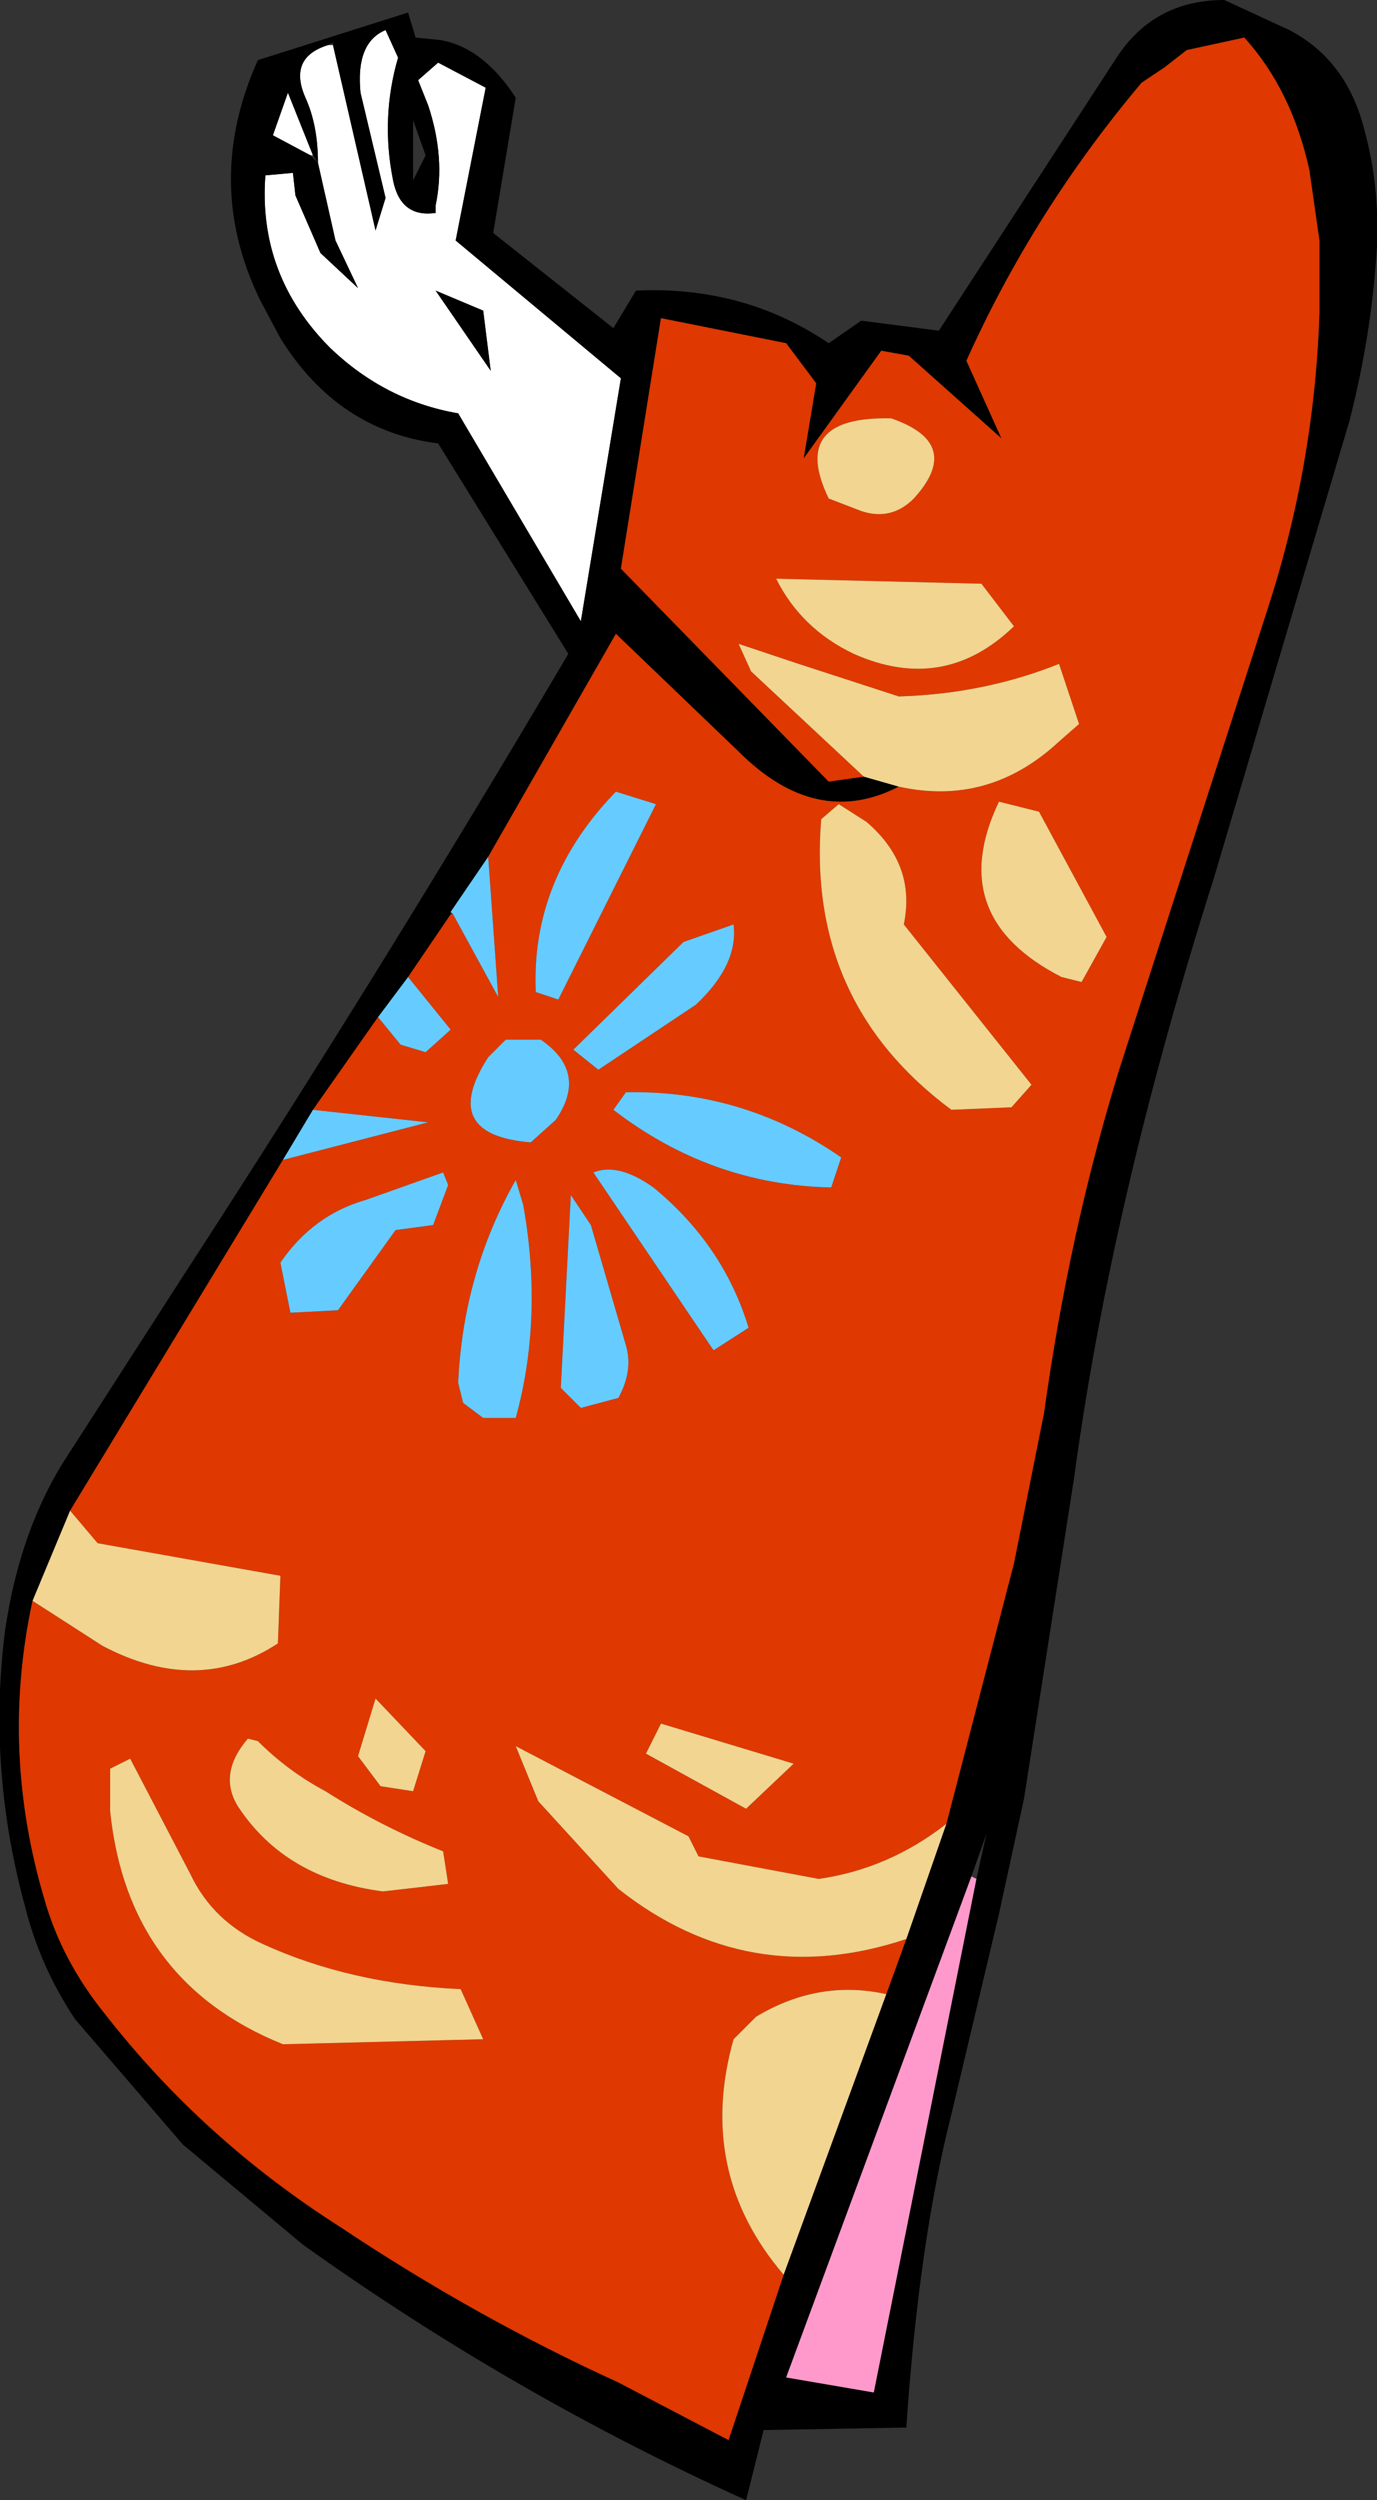
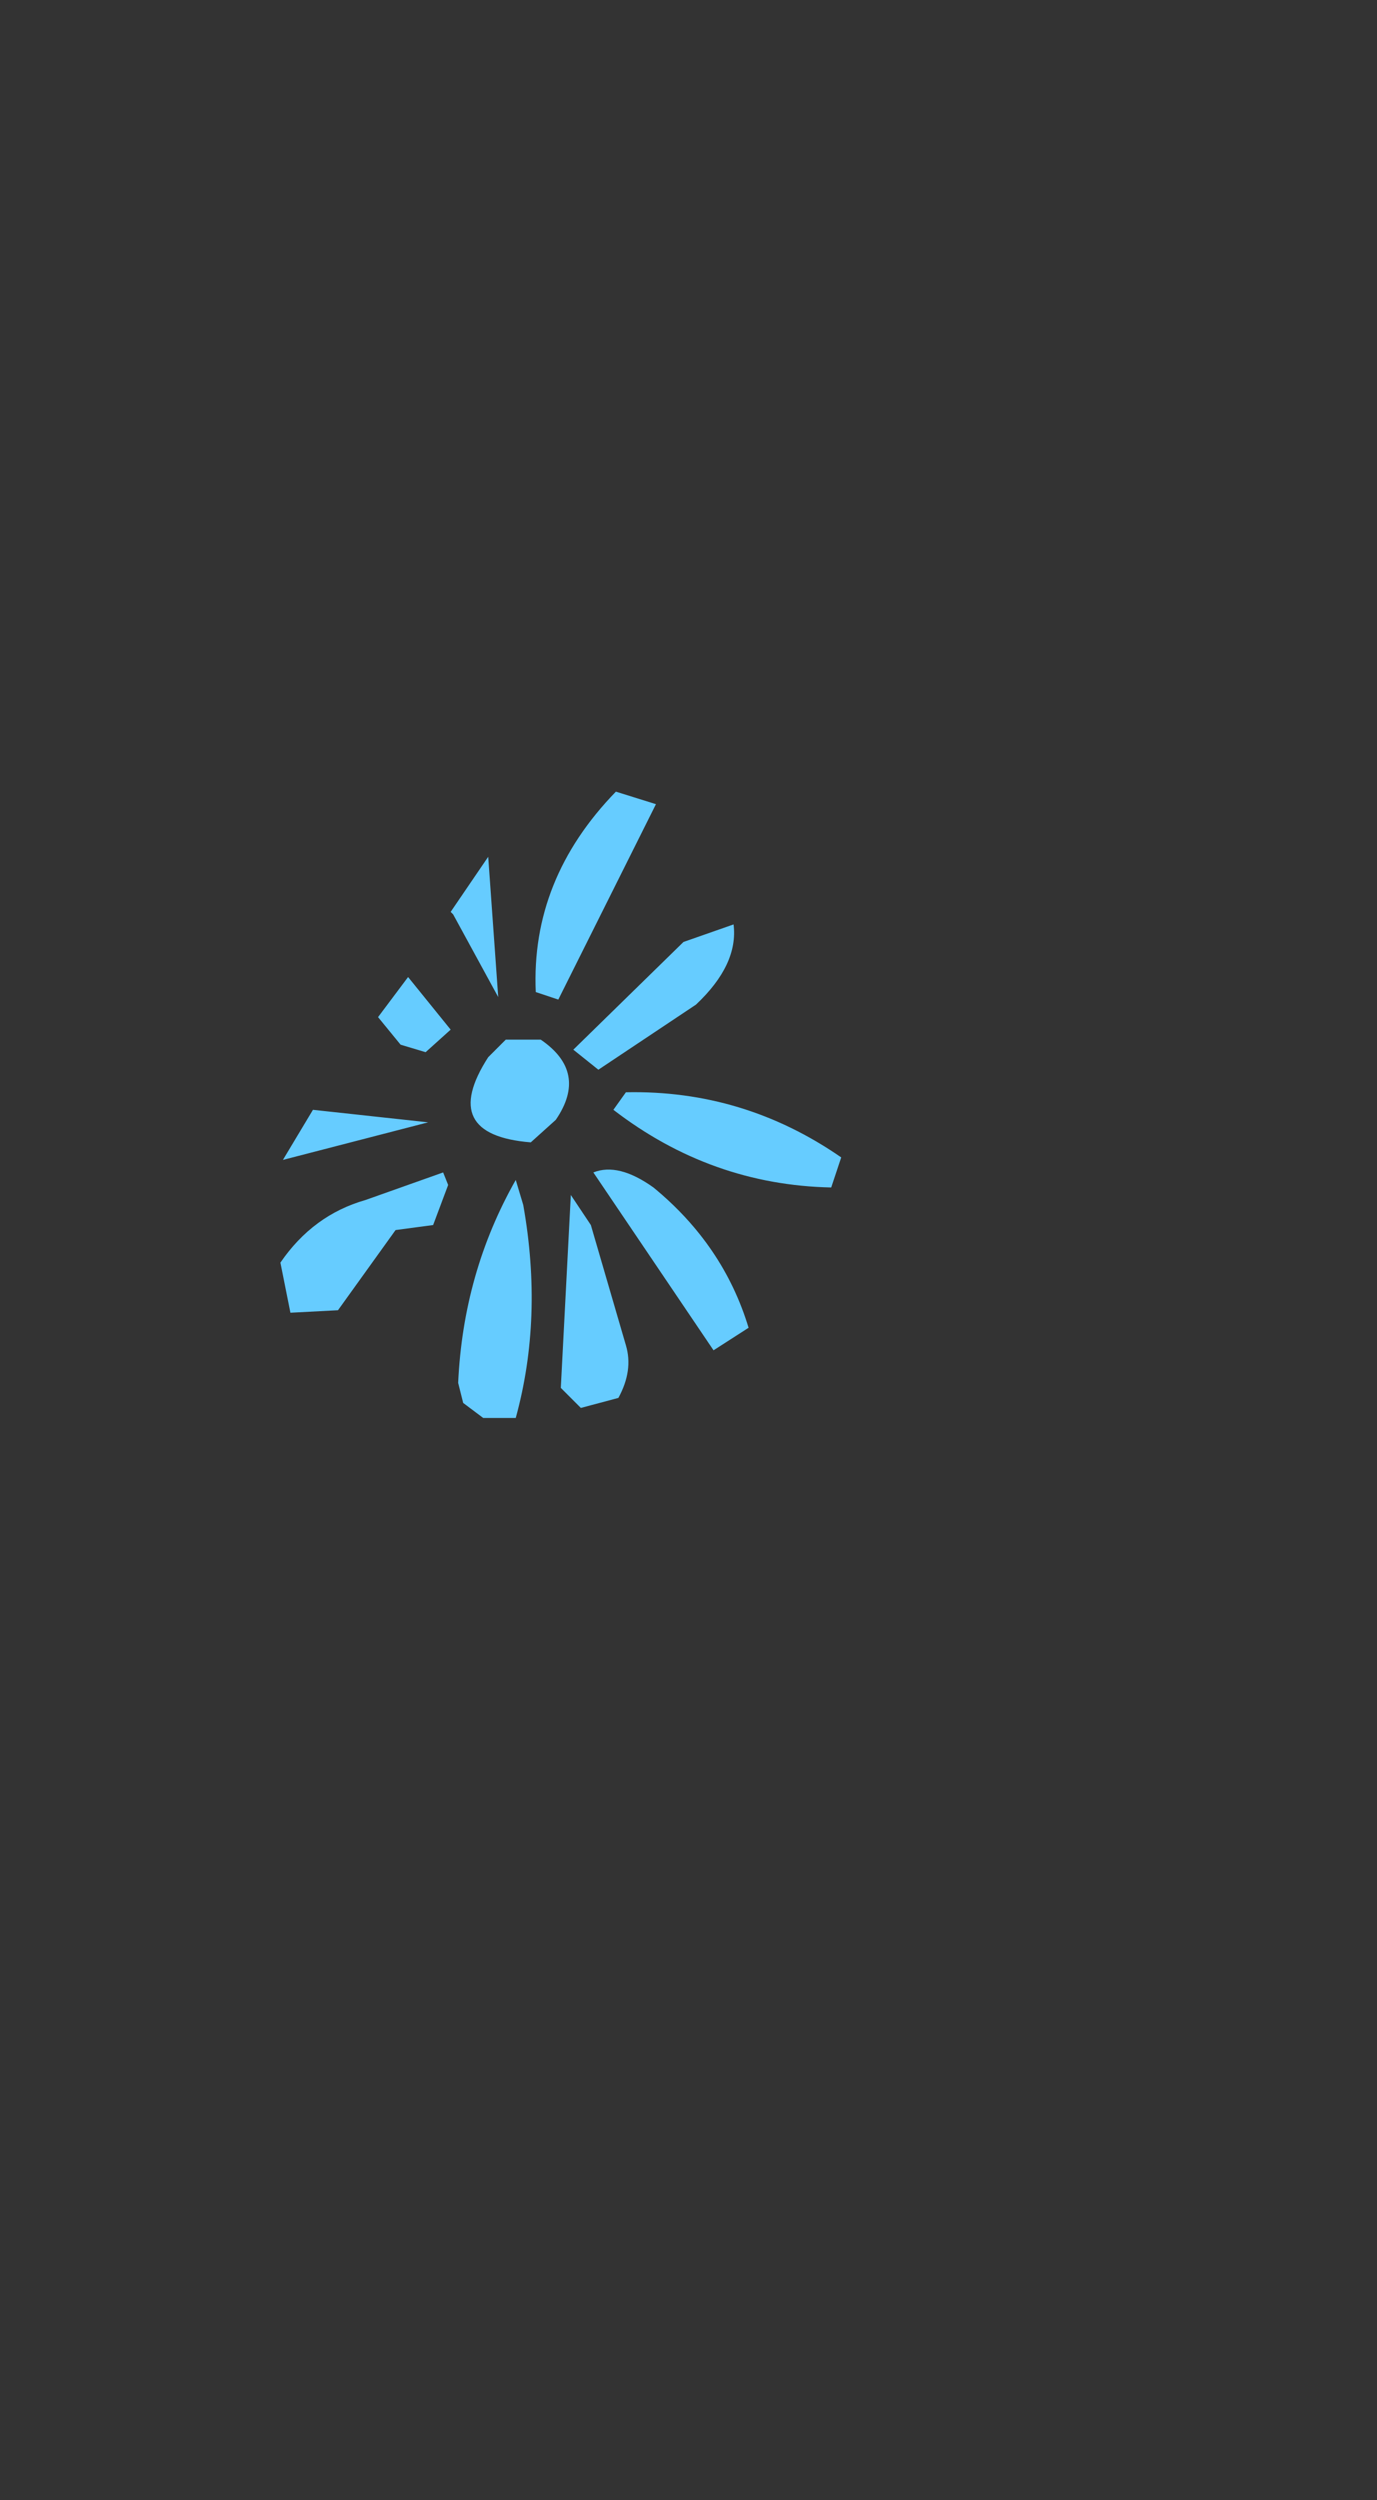
<svg xmlns="http://www.w3.org/2000/svg" height="49.9px" width="27.5px">
  <rect width="100%" height="100%" fill="#333333" stroke="none" />
  <g transform="matrix(1.0, 0.0, 0.0, 1.0, 24.05, 3.55)">
-     <path d="M-17.85 -0.45 L-18.6 -0.85 -18.3 -1.7 -17.8 -0.45 -17.85 -0.45 M-17.7 -0.3 Q-17.7 -1.05 -17.95 -1.6 -18.3 -2.4 -17.5 -2.65 L-17.4 -2.65 -16.55 1.05 -16.35 0.4 -16.85 -1.7 Q-16.95 -2.7 -16.35 -2.95 L-16.1 -2.4 Q-16.45 -1.2 -16.2 0.05 -16.05 0.8 -15.35 0.7 L-15.35 0.55 Q-15.15 -0.4 -15.5 -1.45 L-15.7 -1.95 -15.3 -2.3 -14.35 -1.8 -14.95 1.25 -11.65 4.0 -12.45 8.85 -14.9 4.7 Q-16.35 4.45 -17.45 3.4 -18.9 1.95 -18.75 -0.05 L-18.2 -0.1 -18.15 0.35 -17.65 1.5 -16.9 2.2 -17.35 1.25 -17.7 -0.3 M-14.4 2.65 L-15.35 2.25 -14.25 3.85 -14.4 2.65" fill="#ffffff" fill-rule="evenodd" stroke="none" />
-     <path d="M-5.15 32.85 L-3.8 27.65 -3.2 24.65 Q-2.7 21.05 -1.7 17.8 L1.25 8.65 Q2.2 5.75 2.3 2.7 L2.3 1.25 2.1 -0.15 Q1.75 -1.75 0.8 -2.8 L-0.35 -2.55 -0.8 -2.2 -1.25 -1.9 Q-3.4 0.65 -4.75 3.65 L-4.05 5.2 -5.9 3.55 -6.45 3.45 -8.0 5.6 -7.75 4.1 -8.35 3.3 -10.85 2.8 -11.65 7.8 -7.5 12.05 -6.8 11.95 -6.1 12.15 Q-7.75 13.0 -9.3 11.45 L-11.75 9.1 -14.3 13.55 -15.05 14.65 -15.05 14.7 -15.9 15.95 -16.5 16.75 -17.8 18.6 -18.4 19.6 -22.65 26.6 -23.4 28.4 Q-24.05 31.4 -23.15 34.4 -22.8 35.6 -21.95 36.65 -20.0 39.15 -17.25 40.9 -14.55 42.7 -11.7 44.0 L-9.5 45.15 -8.4 41.85 -6.35 36.25 -5.95 35.15 -5.15 32.85 M0.4 -3.55 L1.7 -2.95 Q2.85 -2.35 3.2 -0.95 3.5 0.15 3.45 1.35 3.35 3.1 2.9 4.85 L0.2 13.95 Q-1.85 20.4 -2.6 25.95 L-3.6 32.35 -4.1 34.65 -5.05 38.65 Q-5.7 41.2 -5.95 44.9 L-8.8 44.95 -9.15 46.35 Q-13.8 44.25 -18.0 41.25 L-20.4 39.25 -22.55 36.75 Q-23.25 35.7 -23.55 34.5 -24.3 31.75 -23.95 29.0 -23.65 26.95 -22.7 25.5 L-20.35 21.85 Q-16.45 15.85 -12.7 9.5 L-15.3 5.3 Q-17.3 5.05 -18.45 3.2 L-18.85 2.45 Q-20.0 0.1 -18.9 -2.35 L-15.9 -3.3 -15.75 -2.8 -15.25 -2.75 Q-14.4 -2.6 -13.75 -1.6 L-14.2 1.1 -11.8 3.0 -11.35 2.25 Q-9.2 2.15 -7.5 3.3 L-6.85 2.85 -5.3 3.05 -1.75 -2.4 Q-1.0 -3.55 0.4 -3.55 M-17.8 -0.45 L-18.3 -1.7 -18.6 -0.85 -17.85 -0.45 -17.7 -0.3 -17.8 -0.45 M-17.5 -2.65 Q-18.3 -2.4 -17.95 -1.6 -17.7 -1.05 -17.7 -0.3 L-17.35 1.25 -16.9 2.2 -17.65 1.5 -18.15 0.35 -18.2 -0.1 -18.75 -0.05 Q-18.9 1.95 -17.45 3.4 -16.35 4.45 -14.9 4.7 L-12.45 8.85 -11.65 4.0 -14.95 1.25 -14.35 -1.8 -15.3 -2.3 -15.7 -1.95 -15.5 -1.45 Q-15.15 -0.4 -15.35 0.55 L-15.35 0.7 Q-16.05 0.8 -16.2 0.05 -16.45 -1.2 -16.1 -2.4 L-16.35 -2.95 Q-16.95 -2.7 -16.85 -1.7 L-16.35 0.4 -16.55 1.05 -17.4 -2.65 -17.4 -2.7 -17.5 -2.65 M-15.55 -0.45 L-15.8 -1.15 -15.8 0.05 -15.55 -0.45 M-14.4 2.65 L-14.25 3.85 -15.35 2.25 -14.4 2.65 M-4.55 33.95 L-4.35 33.05 -4.65 33.9 -8.35 43.9 -6.6 44.2 -4.55 33.95" fill="#000000" fill-rule="evenodd" stroke="none" />
-     <path d="M-6.8 11.95 L-7.5 12.05 -11.65 7.8 -10.85 2.8 -8.35 3.3 -7.75 4.1 -8.0 5.6 -6.45 3.45 -5.9 3.55 -4.05 5.2 -4.75 3.65 Q-3.4 0.65 -1.25 -1.9 L-0.8 -2.2 -0.35 -2.55 0.8 -2.8 Q1.75 -1.75 2.1 -0.15 L2.3 1.25 2.3 2.7 Q2.2 5.75 1.25 8.65 L-1.7 17.8 Q-2.7 21.05 -3.2 24.65 L-3.8 27.65 -5.15 32.85 Q-6.3 33.75 -7.7 33.95 L-10.1 33.5 -10.3 33.1 -13.75 31.3 -13.3 32.4 -11.7 34.15 Q-9.1 36.2 -5.95 35.15 L-6.35 36.25 Q-7.7 35.95 -8.95 36.7 L-9.4 37.15 Q-10.15 39.8 -8.4 41.85 L-9.5 45.15 -11.7 44.0 Q-14.55 42.7 -17.25 40.9 -20.0 39.15 -21.95 36.65 -22.8 35.6 -23.15 34.4 -24.05 31.4 -23.4 28.4 L-22.0 29.3 Q-20.1 30.3 -18.5 29.25 L-18.45 27.9 -22.1 27.25 -22.65 26.6 -18.4 19.6 -15.5 18.85 -17.8 18.6 -16.5 16.75 -16.05 17.3 -15.55 17.45 -15.05 17.0 -15.9 15.95 -15.05 14.7 -15.0 14.7 -14.1 16.35 -14.3 13.55 -11.75 9.1 -9.3 11.45 Q-7.75 13.0 -6.1 12.15 -4.3 12.55 -2.9 11.25 L-2.5 10.9 -2.9 9.7 Q-4.4 10.3 -6.1 10.35 L-8.1 9.7 -9.3 9.3 -9.05 9.85 -6.8 11.95 M-6.85 6.65 Q-6.25 6.85 -5.8 6.4 -4.8 5.3 -6.25 4.8 -8.3 4.75 -7.5 6.4 L-6.85 6.65 M-7.0 9.5 Q-5.2 10.3 -3.8 8.95 L-4.45 8.1 -8.55 8.0 Q-8.05 9.0 -7.0 9.5 M-12.9 16.4 L-10.95 12.5 -11.75 12.25 Q-13.45 14.0 -13.35 16.25 L-12.9 16.4 M-14.3 17.55 Q-15.3 19.1 -13.45 19.25 L-12.95 18.8 Q-12.3 17.85 -13.25 17.2 L-13.95 17.2 -14.3 17.55 M-12.1 17.8 L-10.15 16.5 Q-9.3 15.7 -9.4 14.9 L-10.4 15.25 -12.6 17.4 -12.1 17.8 M-16.75 20.4 Q-17.8 20.7 -18.45 21.65 L-18.25 22.65 -17.3 22.6 -16.15 21.0 -15.4 20.9 -15.1 20.1 -15.2 19.85 -16.75 20.4 M-12.2 19.85 L-9.8 23.4 -9.1 22.95 Q-9.6 21.3 -11.0 20.15 -11.7 19.65 -12.2 19.85 M-12.65 20.3 L-12.85 24.15 -12.45 24.55 -11.7 24.35 Q-11.4 23.8 -11.55 23.3 L-12.25 20.9 -12.65 20.3 M-13.75 20.0 Q-14.8 21.85 -14.9 24.05 L-14.8 24.45 -14.4 24.75 -13.75 24.75 Q-13.2 22.75 -13.6 20.5 L-13.75 20.0 M-11.8 18.6 Q-9.85 20.1 -7.45 20.15 L-7.25 19.55 Q-9.2 18.2 -11.55 18.25 L-11.8 18.6 M-4.1 12.45 Q-5.2 14.75 -2.85 15.95 L-2.45 16.05 -1.95 15.15 -3.3 12.65 -4.1 12.45 M-3.45 18.1 L-6.0 14.9 Q-5.75 13.7 -6.75 12.85 L-7.3 12.5 -7.65 12.8 Q-7.95 16.45 -5.05 18.6 L-3.85 18.55 -3.45 18.1 M-21.85 31.75 L-21.85 32.6 Q-21.5 36.0 -18.4 37.25 L-14.4 37.15 -14.85 36.15 Q-17.05 36.05 -18.8 35.25 -19.8 34.8 -20.25 33.85 L-21.45 31.55 -21.85 31.75 M-8.2 31.65 L-10.85 30.85 -11.15 31.45 -9.15 32.55 -8.2 31.65 M-15.8 32.2 L-15.55 31.4 -16.55 30.35 -16.9 31.5 -16.45 32.1 -15.8 32.2 M-17.55 32.2 Q-18.3 31.8 -18.9 31.2 L-19.1 31.15 Q-19.7 31.85 -19.3 32.5 -18.35 33.95 -16.4 34.2 L-15.1 34.05 -15.2 33.4 Q-16.45 32.9 -17.55 32.2" fill="#df3800" fill-rule="evenodd" stroke="none" />
-     <path d="M-5.15 32.85 L-5.95 35.15 Q-9.1 36.2 -11.7 34.15 L-13.3 32.4 -13.75 31.3 -10.3 33.1 -10.1 33.5 -7.7 33.95 Q-6.3 33.75 -5.15 32.85 M-6.35 36.25 L-8.4 41.85 Q-10.15 39.8 -9.4 37.15 L-8.95 36.7 Q-7.7 35.95 -6.35 36.25 M-23.4 28.4 L-22.65 26.6 -22.1 27.25 -18.45 27.9 -18.5 29.25 Q-20.1 30.3 -22.0 29.3 L-23.4 28.4 M-6.1 12.15 L-6.8 11.95 -9.05 9.85 -9.3 9.3 -8.1 9.7 -6.1 10.35 Q-4.4 10.3 -2.9 9.7 L-2.5 10.9 -2.9 11.25 Q-4.3 12.55 -6.1 12.15 M-7.0 9.5 Q-8.05 9.0 -8.55 8.0 L-4.45 8.1 -3.8 8.95 Q-5.2 10.3 -7.0 9.5 M-6.85 6.65 L-7.5 6.4 Q-8.3 4.75 -6.25 4.8 -4.8 5.3 -5.8 6.4 -6.25 6.85 -6.85 6.65 M-8.2 31.65 L-9.15 32.55 -11.15 31.45 -10.85 30.85 -8.2 31.65 M-21.85 31.75 L-21.45 31.55 -20.25 33.85 Q-19.8 34.8 -18.8 35.25 -17.05 36.05 -14.85 36.15 L-14.4 37.15 -18.4 37.25 Q-21.5 36.0 -21.85 32.6 L-21.85 31.75 M-3.45 18.1 L-3.85 18.55 -5.05 18.6 Q-7.95 16.45 -7.65 12.8 L-7.3 12.5 -6.75 12.85 Q-5.75 13.7 -6.0 14.9 L-3.45 18.1 M-4.1 12.45 L-3.3 12.65 -1.95 15.15 -2.45 16.05 -2.85 15.95 Q-5.2 14.75 -4.1 12.45 M-17.55 32.2 Q-16.45 32.9 -15.2 33.4 L-15.1 34.05 -16.4 34.2 Q-18.35 33.95 -19.3 32.5 -19.7 31.85 -19.1 31.15 L-18.9 31.2 Q-18.3 31.8 -17.55 32.2 M-15.8 32.2 L-16.45 32.1 -16.9 31.5 -16.55 30.35 -15.55 31.4 -15.8 32.2" fill="#f2d591" fill-rule="evenodd" stroke="none" />
    <path d="M-18.4 19.6 L-17.8 18.6 -15.5 18.85 -18.4 19.6 M-16.5 16.75 L-15.9 15.95 -15.05 17.0 -15.55 17.45 -16.05 17.3 -16.5 16.75 M-15.05 14.65 L-14.3 13.55 -14.1 16.35 -15.0 14.7 -15.05 14.65 M-11.8 18.6 L-11.55 18.25 Q-9.2 18.2 -7.25 19.55 L-7.45 20.15 Q-9.85 20.1 -11.8 18.6 M-13.75 20.0 L-13.6 20.5 Q-13.2 22.75 -13.75 24.75 L-14.4 24.75 -14.8 24.45 -14.9 24.05 Q-14.8 21.85 -13.75 20.0 M-12.65 20.3 L-12.25 20.9 -11.55 23.3 Q-11.4 23.8 -11.7 24.35 L-12.45 24.55 -12.85 24.15 -12.65 20.3 M-12.2 19.85 Q-11.7 19.65 -11.0 20.15 -9.6 21.3 -9.1 22.95 L-9.8 23.4 -12.2 19.85 M-16.75 20.4 L-15.2 19.85 -15.1 20.1 -15.4 20.9 -16.15 21.0 -17.3 22.6 -18.25 22.65 -18.45 21.65 Q-17.8 20.7 -16.75 20.4 M-12.1 17.8 L-12.6 17.4 -10.4 15.25 -9.4 14.9 Q-9.3 15.7 -10.15 16.5 L-12.1 17.8 M-14.3 17.55 L-13.95 17.2 -13.25 17.2 Q-12.3 17.85 -12.95 18.8 L-13.45 19.25 Q-15.3 19.1 -14.3 17.55 M-12.9 16.4 L-13.35 16.25 Q-13.45 14.0 -11.75 12.25 L-10.95 12.5 -12.9 16.4" fill="#66ccff" fill-rule="evenodd" stroke="none" />
-     <path d="M-4.65 33.9 L-4.55 33.95 -6.6 44.2 -8.35 43.9 -4.65 33.9" fill="#ff99cc" fill-rule="evenodd" stroke="none" />
  </g>
</svg>